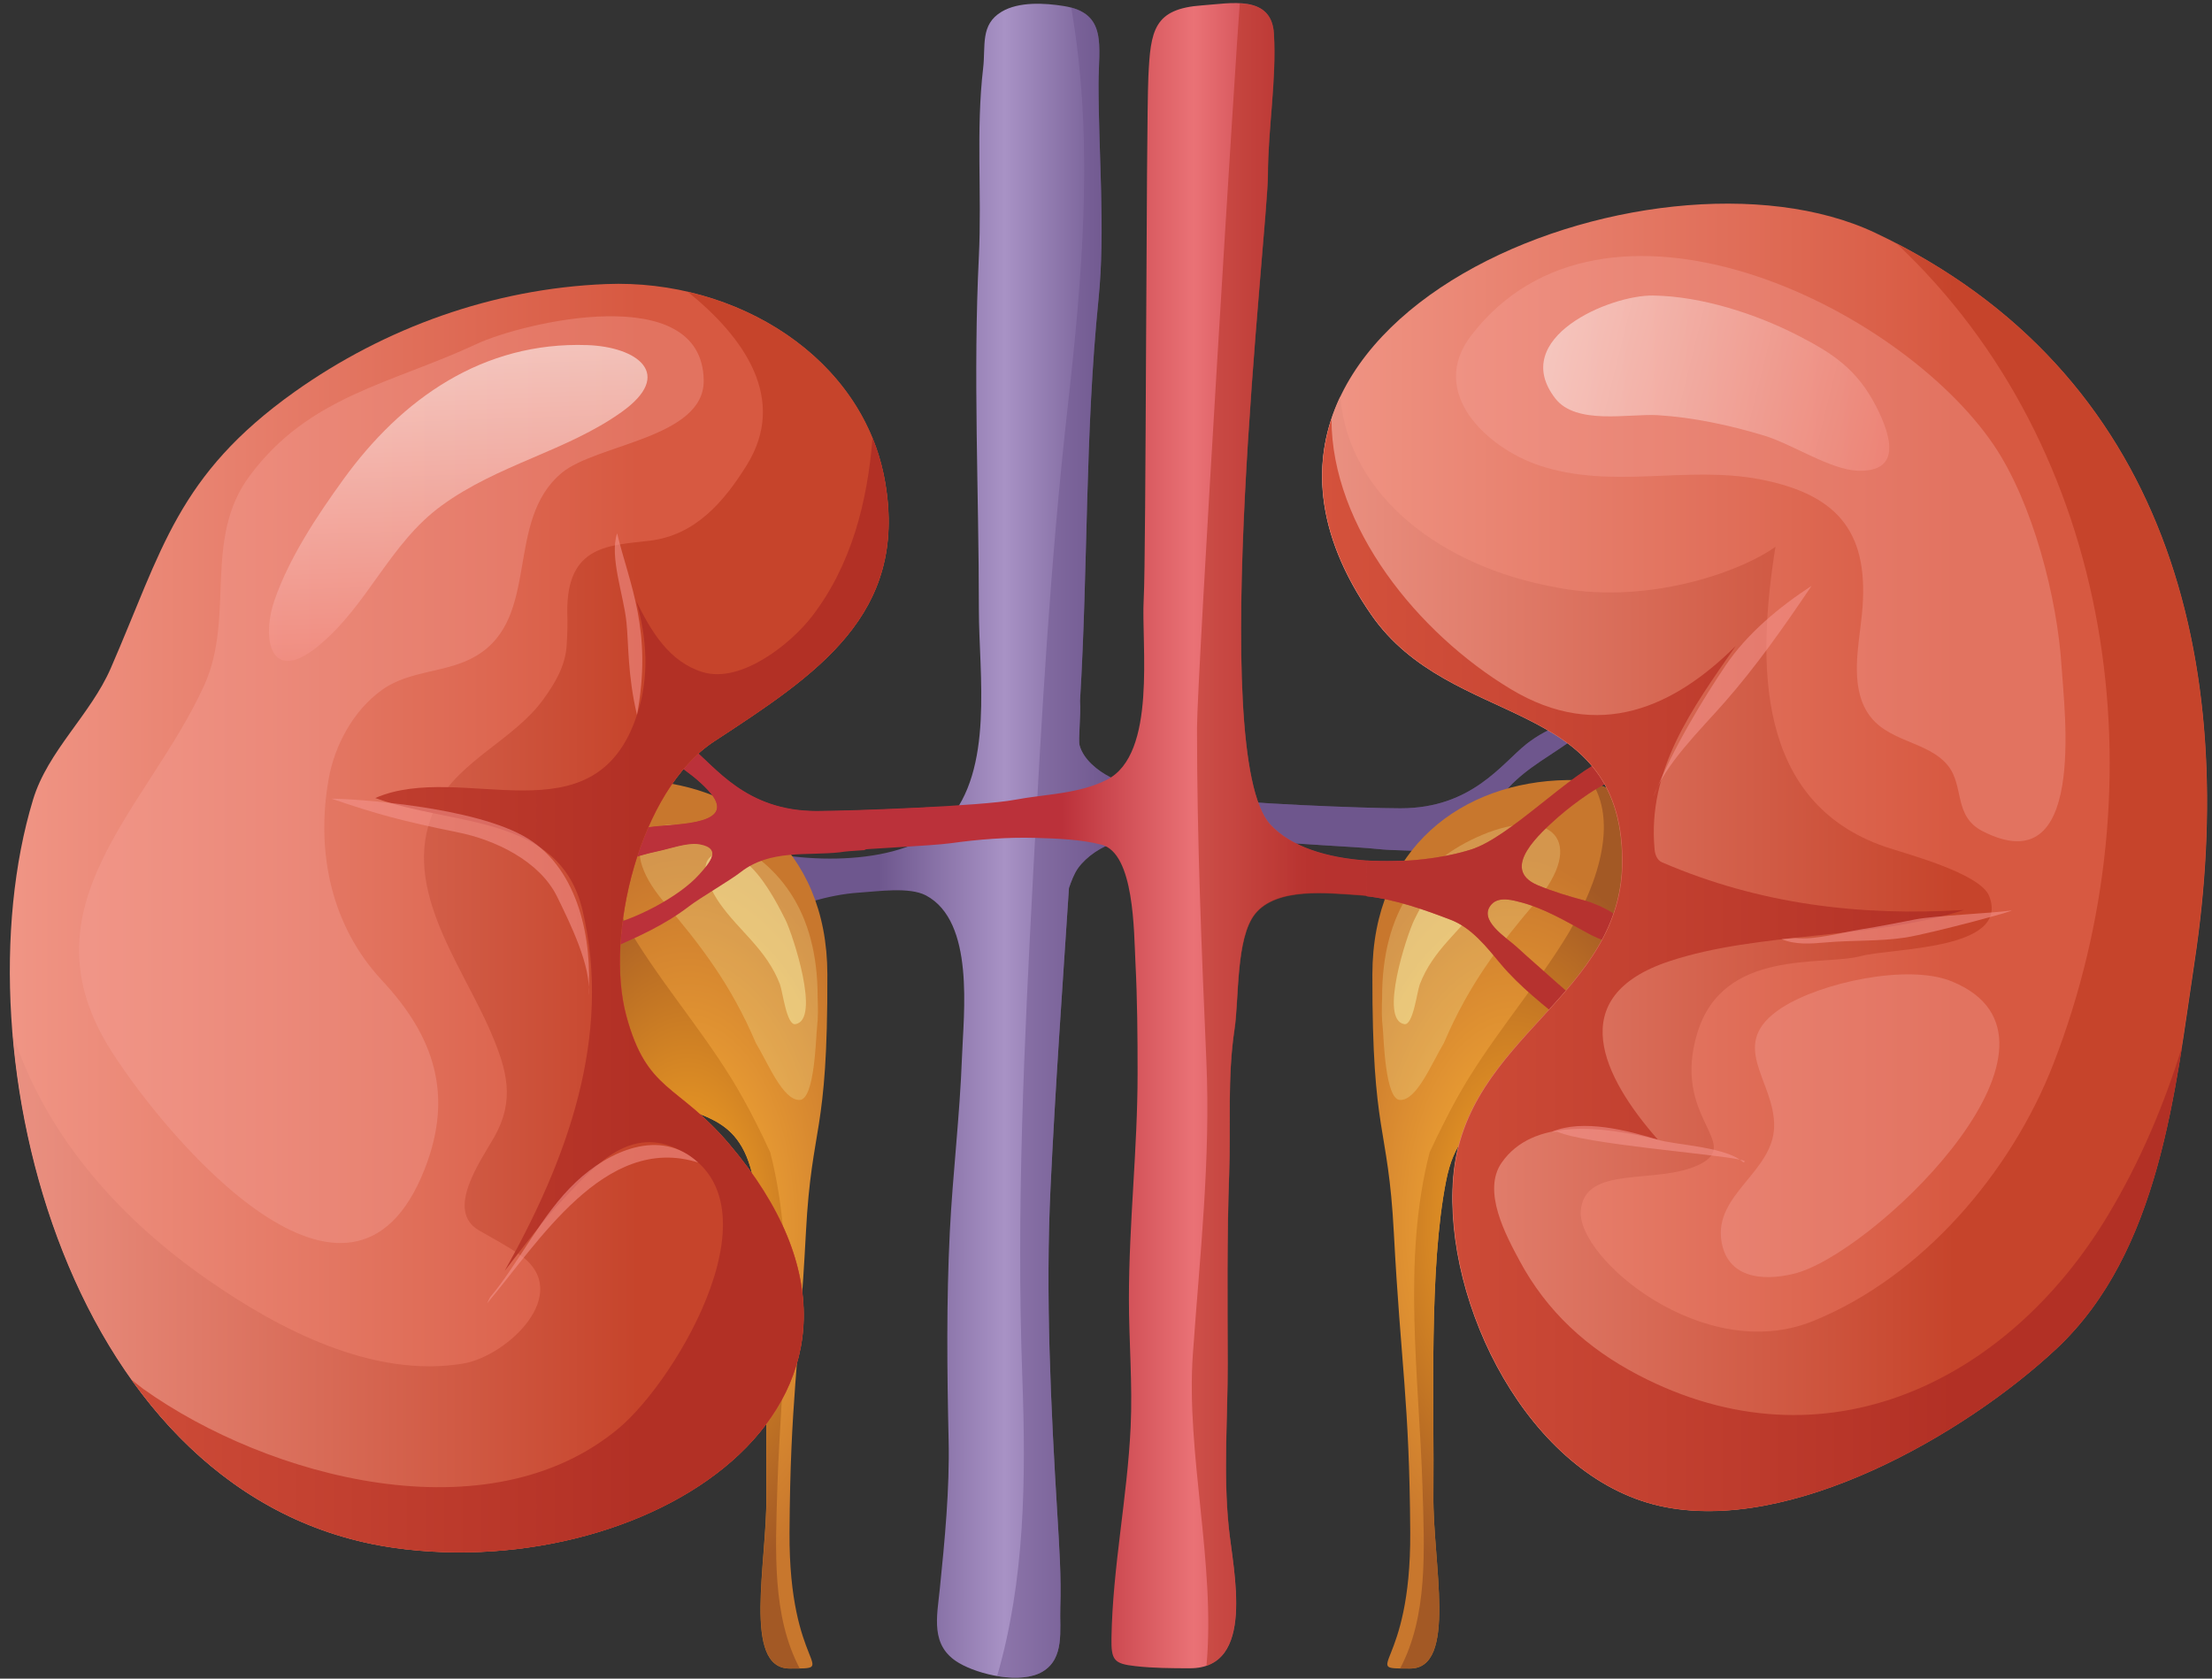
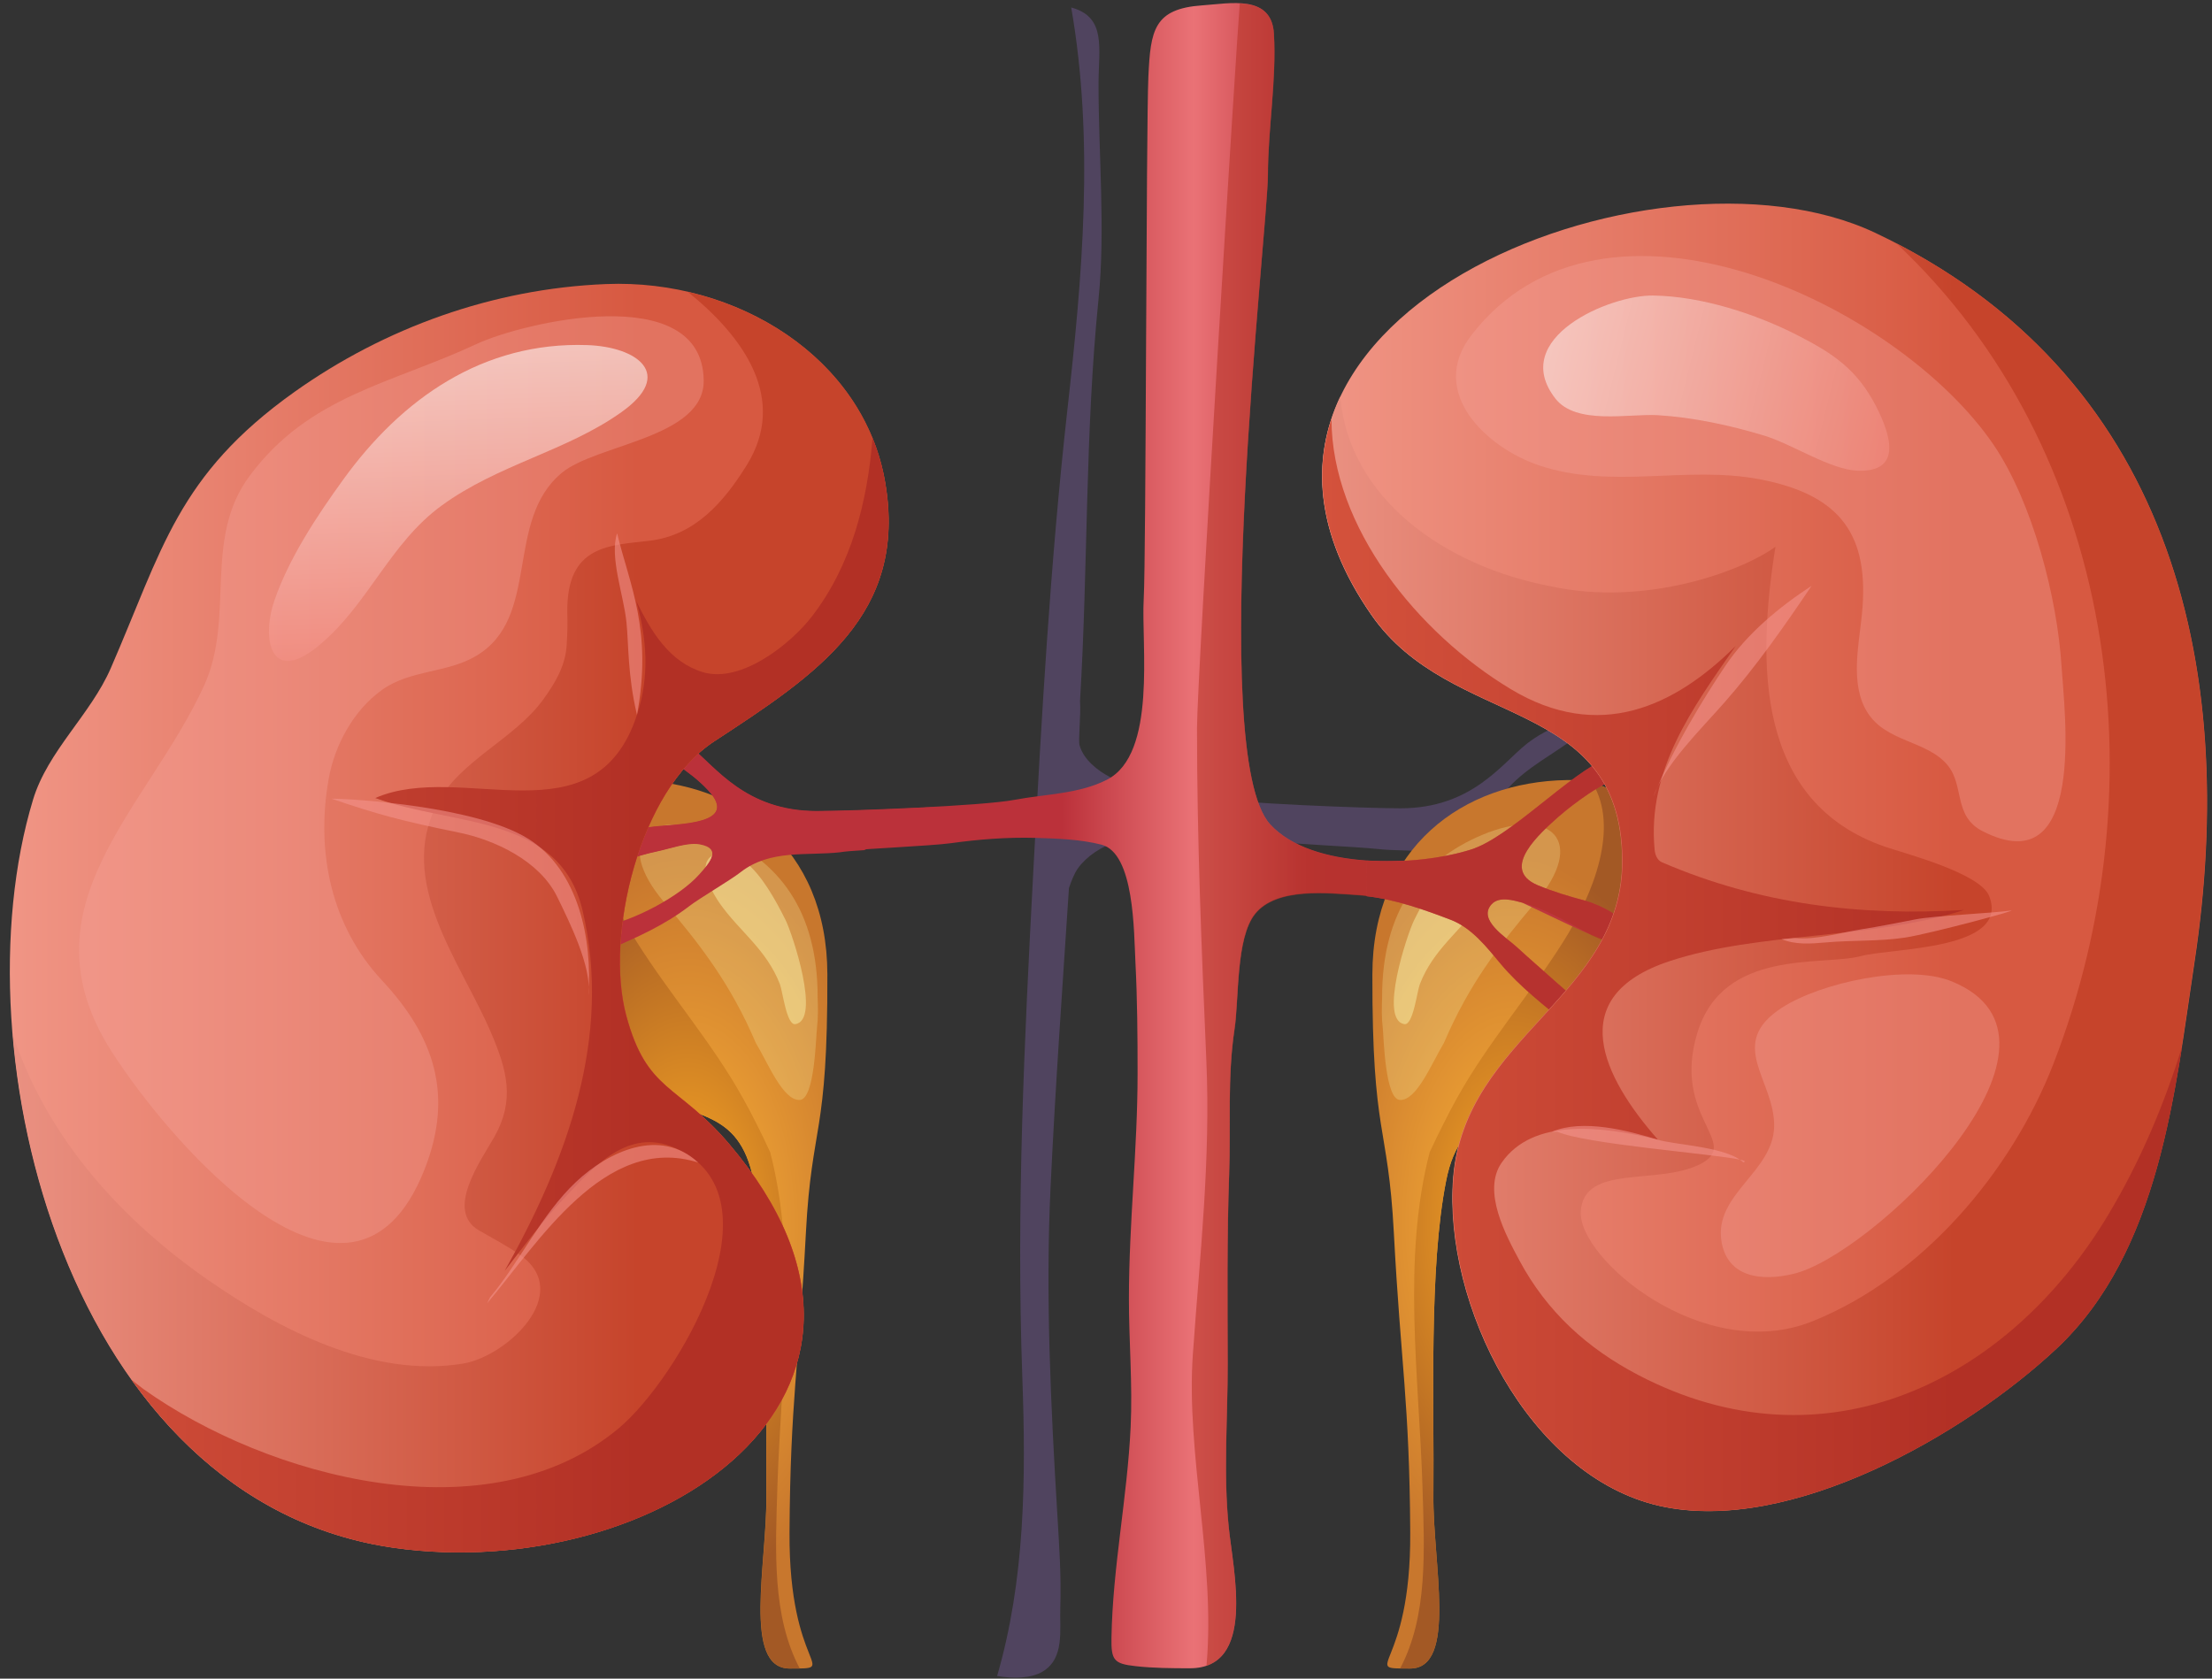
<svg xmlns="http://www.w3.org/2000/svg" width="166" height="126" viewBox="0 0 166 126" fill="none">
  <rect x="0" y="0" width="166" height="126" fill="#333333" stroke="none" />
-   <path d="M117 63.662C118.85 64.052 120.34 64.652 122 65.482C123.06 62.502 119.2 62.062 117.24 61.822C115.54 61.612 110.83 61.702 113.23 59.102C114.65 57.562 116.57 56.612 118.22 55.362C118.78 54.942 117.58 54.342 117.41 54.382C116.47 54.562 115.29 55.262 114.56 55.842C112.69 57.322 110.46 60.672 105.1 60.672C102.54 60.672 92.67 60.302 90.22 59.832C87.95 59.402 85.41 59.402 83.31 58.332C82.38 57.852 81.32 57.022 81.02 55.952C80.9 55.532 81.13 53.692 81.05 52.612C81.66 42.532 81.42 32.482 82.44 22.442C82.96 17.282 82.44 11.632 82.44 6.312C82.44 3.452 83.14 0.982 79.83 0.452C78.4 0.222 76.47 0.112 75.18 0.872C73.54 1.842 73.98 3.442 73.78 5.112C73.23 9.812 73.69 14.532 73.46 19.242C73.02 28.122 73.46 36.852 73.46 45.772C73.46 50.592 74.62 57.792 71.06 61.682C67.92 65.112 60.08 64.852 56 63.572C53.04 62.642 51.23 59.502 48.33 58.332C46.99 59.062 48.68 60.422 49.43 61.092C50.76 62.282 53.9 65.002 51 66.232C49.8 66.742 48.61 67.082 47.37 67.422C46.54 67.652 43.52 68.912 44.35 70.182C44.95 71.112 46.79 70.092 47.48 69.712C48.96 68.892 50.51 68.002 52.16 67.552C52.84 67.362 53.88 67.062 54.43 67.662C55.52 68.842 53.29 70.192 52.56 70.862C51.53 71.812 50.46 72.722 49.42 73.662C48.53 74.472 47.54 75.232 46.58 75.962C45.95 76.452 44.69 76.812 44.75 77.802C44.79 78.512 45.05 78.572 45.66 78.572C46.66 78.562 47.98 77.312 48.72 76.712C50.45 75.322 52.34 73.852 53.75 72.152C54.81 70.872 55.94 69.442 57.5 68.842C59.69 68.002 62.11 67.152 64.46 67.002C65.9 66.912 68.23 66.552 69.49 67.212C73.17 69.172 72.31 76.052 72.19 79.382C72.03 83.742 71.5 88.082 71.28 92.442C71.02 97.672 71.07 102.902 71.19 108.132C71.27 111.752 70.9 115.612 70.53 119.242C70.32 121.352 69.78 123.542 71.96 124.822C73.48 125.722 76.63 126.432 78.24 125.472C79.92 124.472 79.51 122.312 79.57 120.682C79.65 118.322 79.49 116.062 79.35 113.702C78.86 105.612 78.45 97.192 78.84 89.092C79.2 81.512 79.73 74.142 80.22 66.652C80.41 66.122 80.59 65.602 80.91 65.152C81.54 64.282 82.7 63.502 83.73 63.232C85.29 62.832 87.03 62.772 88.67 62.722C90.82 62.662 92.95 62.832 95.04 63.122C96.47 63.322 101.9 63.562 103.34 63.722C105.86 64.002 108.59 63.492 110.81 65.222C111.59 65.832 113.84 67.142 114.65 67.762C116.5 69.182 118.52 70.082 120.66 71.002C121.12 70.562 120.99 69.902 121.12 69.372C118.86 68.932 115.44 67.172 113.93 65.472C113.22 64.682 112.09 63.442 113.91 63.122C114.79 62.992 116.13 63.482 117 63.662Z" fill="url(#paint0_linear_1593_10559)" />
  <path opacity="0.49" d="M113.9 63.142C114.79 62.992 116.13 63.472 117 63.663C118.85 64.052 120.34 64.652 122 65.482C123.06 62.502 119.2 62.062 117.24 61.822C115.54 61.612 110.83 61.702 113.23 59.102C114.65 57.562 116.57 56.612 118.22 55.362C118.78 54.942 117.58 54.342 117.41 54.382C116.47 54.562 115.29 55.263 114.56 55.843C112.69 57.322 110.46 60.672 105.1 60.672C102.54 60.672 92.67 60.303 90.22 59.833C87.95 59.403 85.41 59.403 83.31 58.333C82.38 57.852 81.32 57.023 81.02 55.953C80.9 55.532 81.13 53.692 81.05 52.612C81.66 42.532 81.42 32.483 82.44 22.442C82.96 17.282 82.44 11.633 82.44 6.312C82.44 3.623 83.06 1.282 80.39 0.562C82.13 10.553 81.23 20.733 80.1 30.773C78.81 42.333 78.16 53.872 77.54 65.492C76.87 78.132 76.26 90.712 76.72 103.362C77 111.082 76.92 118.592 74.83 125.802C76.08 126.012 77.38 125.983 78.24 125.473C79.92 124.473 79.51 122.312 79.57 120.682C79.65 118.322 79.49 116.063 79.35 113.703C78.86 105.613 78.45 97.192 78.84 89.093C79.2 81.513 79.73 74.142 80.22 66.653C80.41 66.123 80.59 65.603 80.91 65.153C81.54 64.282 82.7 63.502 83.73 63.232C85.29 62.832 87.03 62.773 88.67 62.722C90.82 62.663 92.95 62.832 95.04 63.122C96.47 63.322 101.9 63.562 103.34 63.722C105.86 64.002 108.59 63.492 110.81 65.222C111.59 65.832 113.84 67.142 114.65 67.763C116.5 69.183 118.52 70.082 120.66 71.002C121.12 70.562 120.99 69.902 121.12 69.372C118.86 68.932 115.44 67.172 113.93 65.472C113.21 64.703 112.08 63.462 113.9 63.142Z" fill="#6E578E" />
  <path d="M60.48 92.512C59.95 102.522 59.31 105.132 59.25 115.002C59.18 125.422 63.14 125.232 59.27 125.242C55.69 125.252 57.57 117.272 57.51 112.232C57.44 105.492 57.87 95.222 56.55 88.602C55.44 83.022 51.82 84.132 48.4 81.772C45.79 79.962 43.82 76.972 42.51 73.672C39.98 67.292 40.22 58.442 47.49 58.552C55.3 58.672 62.081 63.602 62.09 73.142C62.12 85.442 60.92 84.192 60.48 92.512Z" fill="url(#paint1_radial_1593_10559)" />
  <path d="M45.58 58.781C43.57 62.091 45.45 67.021 47.81 70.741C50.33 74.731 53.45 78.281 55.75 82.421C56.5 83.761 57.17 85.121 57.8 86.491C59.88 94.511 58.6 103.341 58.34 111.581C58.19 116.411 57.93 121.301 60.02 125.241C59.81 125.241 59.57 125.241 59.28 125.241C55.7 125.251 57.58 117.271 57.52 112.231C57.45 105.491 57.88 95.221 56.56 88.601C55.45 83.021 51.83 84.131 48.41 81.771C45.8 79.961 43.83 76.971 42.52 73.671C40.24 67.911 40.23 60.171 45.58 58.781Z" fill="url(#paint2_radial_1593_10559)" />
  <path opacity="0.25" d="M53.86 62.673C58.42 64.593 61.38 68.333 61.36 74.903C61.39 75.663 61.4 76.423 61.31 77.173C61.23 77.783 61.15 82.523 60.02 82.563C58.76 82.613 57.68 79.883 56.72 78.283C54.82 73.823 52.51 70.873 49.86 67.743C45.95 63.153 48.64 60.473 53.86 62.673Z" fill="#FBF5AE" />
  <path opacity="0.46" d="M54.01 67.803C55.49 69.913 57.52 71.253 58.53 73.883C58.74 74.433 59.03 76.983 59.69 76.873C61.62 76.563 59.48 70.133 58.96 69.073C58.2 67.543 57.16 65.663 55.92 64.693C55.27 64.183 53.88 63.683 53.22 64.403C52.44 65.283 53.51 67.083 54.01 67.803Z" fill="#FBF5AE" />
  <path d="M49.38 63.872C47.53 64.262 46.04 64.872 44.38 65.692C43.32 62.712 47.18 62.272 49.14 62.032C50.84 61.822 55.55 61.912 53.15 59.312C51.73 57.772 49.81 56.822 48.16 55.572C47.6 55.152 48.8 54.552 48.97 54.582C49.9 54.762 51.09 55.462 51.82 56.042C53.69 57.522 55.93 60.872 61.28 60.872C63.84 60.872 73.71 60.502 76.16 60.032C78.43 59.602 80.96 59.602 83.06 58.532C86.85 56.612 85.63 48.392 85.83 44.952C86.01 41.922 86.01 9.532 86.18 5.762C86.34 2.262 86.59 0.652 90.23 0.402C92.29 0.262 95.43 -0.438 95.6 2.532C95.8 6.002 95.16 9.582 95.15 13.082C95.14 17.282 90.51 56.612 95.32 61.872C98.46 65.302 106.3 65.042 110.38 63.762C113.34 62.832 115.15 59.692 118.05 58.522C119.39 59.252 117.7 60.612 116.95 61.282C115.62 62.472 112.47 65.192 115.38 66.422C116.58 66.932 117.77 67.272 119.01 67.602C119.85 67.822 122.86 69.092 122.03 70.362C121.42 71.292 119.59 70.272 118.9 69.892C117.42 69.072 115.87 68.182 114.22 67.732C113.54 67.542 112.5 67.242 111.94 67.842C110.85 69.022 113.08 70.372 113.81 71.042C114.84 71.992 115.91 72.902 116.95 73.842C117.84 74.652 118.83 75.412 119.79 76.142C120.42 76.622 121.68 76.992 121.62 77.972C121.58 78.682 121.32 78.752 120.71 78.742C119.71 78.732 118.39 77.482 117.65 76.882C115.92 75.492 114.03 74.022 112.62 72.322C111.56 71.042 110.43 69.612 108.87 69.012C106.68 68.172 104.26 67.322 101.9 67.172C99.68 67.032 95.8 66.562 94.18 68.592C92.73 70.412 92.99 74.962 92.64 77.262C92.1 80.842 92.37 84.532 92.24 88.142C92.07 92.872 92.12 97.612 92.13 102.342C92.14 106.442 91.79 110.532 92.21 114.632C92.55 117.952 94.27 125.242 89.28 125.222C87.96 125.222 86.53 125.212 85.21 125.062C83.6 124.882 83.38 124.622 83.41 122.942C83.5 117.612 84.6 112.422 84.85 107.102C85 103.892 84.72 100.712 84.72 97.522C84.72 91.752 85.37 86.302 85.37 80.572C85.37 77.772 85.35 75.012 85.21 72.262C85.09 69.942 85.14 64.042 82.66 63.402C81.1 63.002 79.36 62.942 77.72 62.892C75.57 62.832 73.44 63.002 71.35 63.292C69.92 63.492 64.49 63.732 63.05 63.892C60.53 64.172 57.8 63.662 55.58 65.392C54.8 66.002 52.55 67.312 51.74 67.932C49.89 69.352 47.87 70.252 45.73 71.172C45.27 70.732 45.4 70.072 45.27 69.542C47.53 69.102 50.95 67.342 52.47 65.642C53.18 64.852 54.31 63.612 52.49 63.292C51.59 63.202 50.25 63.692 49.38 63.872Z" fill="url(#paint3_linear_1593_10559)" />
  <path opacity="0.59" d="M114.23 67.752C115.88 68.202 117.43 69.102 118.91 69.912C119.6 70.292 121.44 71.312 122.04 70.382C122.86 69.112 119.85 67.852 119.02 67.622C117.78 67.292 116.59 66.942 115.39 66.442C112.49 65.212 115.64 62.492 116.96 61.302C117.71 60.632 119.39 59.262 118.06 58.542C115.16 59.702 113.35 62.842 110.39 63.782C106.31 65.062 98.47 65.322 95.33 61.892C90.52 56.632 95.15 17.302 95.16 13.102C95.17 9.602 95.81 6.022 95.61 2.552C95.51 0.792 94.38 0.322 93.04 0.262C92.83 2.552 89.83 50.912 89.83 54.652C89.83 62.962 90.17 71.262 90.53 79.562C90.86 87.102 90.05 94.142 89.52 101.622C88.99 109.122 91.24 117.382 90.54 125.042C93.93 123.872 92.52 117.652 92.22 114.662C91.8 110.562 92.15 106.472 92.14 102.372C92.13 97.642 92.08 92.902 92.25 88.172C92.38 84.562 92.11 80.872 92.65 77.292C93 74.982 92.75 70.442 94.19 68.622C95.81 66.592 99.69 67.062 101.91 67.202C104.26 67.352 106.69 68.202 108.88 69.042C110.45 69.642 111.57 71.082 112.63 72.352C114.04 74.042 115.93 75.512 117.66 76.912C118.4 77.512 119.72 78.752 120.72 78.772C121.33 78.782 121.59 78.712 121.63 78.002C121.69 77.022 120.43 76.652 119.8 76.172C118.84 75.442 117.86 74.682 116.96 73.872C115.92 72.932 114.85 72.022 113.82 71.072C113.09 70.392 110.86 69.052 111.95 67.872C112.51 67.262 113.55 67.572 114.23 67.752Z" fill="url(#paint4_linear_1593_10559)" />
  <path d="M104.6 92.512C105.13 102.522 105.771 105.132 105.831 115.002C105.901 125.422 101.94 125.232 105.81 125.242C109.39 125.252 107.511 117.272 107.571 112.232C107.641 105.492 107.211 95.222 108.531 88.602C109.641 83.022 113.26 84.132 116.68 81.772C119.29 79.962 121.261 76.972 122.571 73.672C125.101 67.292 124.861 58.442 117.591 58.552C109.781 58.672 103 63.602 102.99 73.142C102.97 85.442 104.16 84.192 104.6 92.512Z" fill="url(#paint5_radial_1593_10559)" />
  <path d="M119.51 58.781C121.52 62.091 119.64 67.021 117.28 70.741C114.76 74.731 111.64 78.281 109.34 82.421C108.6 83.761 107.93 85.121 107.29 86.491C105.21 94.511 106.49 103.341 106.75 111.581C106.9 116.411 107.16 121.301 105.07 125.241C105.28 125.241 105.52 125.241 105.81 125.241C109.39 125.251 107.51 117.271 107.57 112.231C107.64 105.491 107.21 95.221 108.53 88.601C109.64 83.021 113.26 84.131 116.68 81.771C119.29 79.961 121.26 76.971 122.57 73.671C124.84 67.911 124.86 60.171 119.51 58.781Z" fill="url(#paint6_radial_1593_10559)" />
  <path opacity="0.25" d="M111.221 62.673C106.661 64.593 103.701 68.333 103.721 74.903C103.691 75.663 103.681 76.423 103.771 77.173C103.841 77.783 103.931 82.523 105.061 82.563C106.321 82.613 107.401 79.883 108.361 78.283C110.261 73.823 112.571 70.873 115.221 67.743C119.141 63.153 116.441 60.473 111.221 62.673Z" fill="#FBF5AE" />
  <path opacity="0.46" d="M111.07 67.803C109.59 69.913 107.56 71.253 106.55 73.883C106.34 74.433 106.05 76.983 105.39 76.873C103.46 76.563 105.6 70.133 106.12 69.073C106.88 67.543 107.92 65.663 109.16 64.693C109.81 64.183 111.2 63.683 111.86 64.403C112.65 65.283 111.58 67.083 111.07 67.803Z" fill="#FBF5AE" />
-   <path d="M114.23 67.751C115.88 68.201 117.43 69.101 118.91 69.911C119.6 70.291 121.44 71.311 122.04 70.381C122.86 69.111 119.85 67.851 119.02 67.621C117.78 67.291 116.59 66.941 115.39 66.441C112.49 65.211 115.64 62.491 116.96 61.301C117.22 61.071 119.59 59.061 121.18 58.541C122.89 57.981 121.56 57.351 120.69 56.871C117.79 58.031 113.35 62.841 110.38 63.771C108.36 64.411 105.43 64.791 102.6 64.601C102.51 65.491 102.5 66.381 102.56 67.271C104.71 67.511 106.89 68.281 108.87 69.041C110.44 69.641 111.56 71.081 112.62 72.351C114.03 74.041 115.92 75.511 117.65 76.911C118.39 77.511 119.71 78.751 120.71 78.771C121.32 78.781 121.58 78.711 121.62 78.001C121.68 77.021 120.42 76.651 119.79 76.171C118.83 75.441 117.85 74.681 116.95 73.871C115.91 72.931 114.84 72.021 113.81 71.071C113.08 70.391 110.85 69.051 111.94 67.871C112.51 67.261 113.55 67.571 114.23 67.751Z" fill="url(#paint7_linear_1593_10559)" />
+   <path d="M114.23 67.751C119.6 70.291 121.44 71.311 122.04 70.381C122.86 69.111 119.85 67.851 119.02 67.621C117.78 67.291 116.59 66.941 115.39 66.441C112.49 65.211 115.64 62.491 116.96 61.301C117.22 61.071 119.59 59.061 121.18 58.541C122.89 57.981 121.56 57.351 120.69 56.871C117.79 58.031 113.35 62.841 110.38 63.771C108.36 64.411 105.43 64.791 102.6 64.601C102.51 65.491 102.5 66.381 102.56 67.271C104.71 67.511 106.89 68.281 108.87 69.041C110.44 69.641 111.56 71.081 112.62 72.351C114.03 74.041 115.92 75.511 117.65 76.911C118.39 77.511 119.71 78.751 120.71 78.771C121.32 78.781 121.58 78.711 121.62 78.001C121.68 77.021 120.42 76.651 119.79 76.171C118.83 75.441 117.85 74.681 116.95 73.871C115.91 72.931 114.84 72.021 113.81 71.071C113.08 70.391 110.85 69.051 111.94 67.871C112.51 67.261 113.55 67.571 114.23 67.751Z" fill="url(#paint7_linear_1593_10559)" />
  <g opacity="0.59">
    <path d="M114.23 67.751C115.88 68.201 117.43 69.101 118.91 69.911C119.6 70.291 121.44 71.311 122.04 70.381C122.86 69.111 119.85 67.851 119.02 67.621C117.78 67.291 116.59 66.941 115.39 66.441C112.49 65.211 115.64 62.491 116.96 61.301C117.22 61.071 119.59 59.061 121.18 58.541C122.89 57.981 121.56 57.351 120.69 56.871C117.79 58.031 113.35 62.841 110.38 63.771C108.36 64.411 105.43 64.791 102.6 64.601C102.51 65.491 102.5 66.381 102.56 67.271C104.71 67.511 106.89 68.281 108.87 69.041C110.44 69.641 111.56 71.081 112.62 72.351C114.03 74.041 115.92 75.511 117.65 76.911C118.39 77.511 119.71 78.751 120.71 78.771C121.32 78.781 121.58 78.711 121.62 78.001C121.68 77.021 120.42 76.651 119.79 76.171C118.83 75.441 117.85 74.681 116.95 73.871C115.91 72.931 114.84 72.021 113.81 71.071C113.08 70.391 110.85 69.051 111.94 67.871C112.51 67.261 113.55 67.571 114.23 67.751Z" fill="url(#paint8_linear_1593_10559)" />
  </g>
  <path d="M140.74 17.482C124.01 9.552 87.55 24.002 102.92 46.152C108.92 54.802 121.6 52.172 121.75 64.472C121.88 74.792 109.92 77.772 109.07 88.402C108.31 97.892 114.73 110.832 124.57 113.042C134.33 115.232 147.47 107.652 154.31 101.252C162.11 93.962 163.24 81.782 164.69 72.212C168.1 49.692 162.73 27.902 140.74 17.482Z" fill="url(#paint9_linear_1593_10559)" />
  <path d="M142.32 18.271C158.73 33.672 162.26 58.811 154.1 79.851C150.95 87.961 144.27 95.852 136.03 99.171C127.85 102.472 118.37 94.462 118.63 90.901C118.89 87.352 124.38 88.992 127.57 87.391C130.76 85.791 125.43 83.901 127.38 77.522C129.33 71.141 136.76 72.541 139.67 71.761C141.98 71.141 150.87 71.341 149.28 67.261C148.61 65.541 142.98 64.072 141.51 63.572C131.72 60.231 131.85 49.742 133.24 41.041C130.64 42.922 123.41 45.541 116.39 44.011C108.41 42.492 101.24 37.422 100.58 29.771C98.38 34.422 98.63 39.981 102.9 46.142C108.9 54.791 121.58 52.161 121.73 64.462C121.86 74.781 109.9 77.761 109.05 88.391C108.29 97.882 114.71 110.821 124.55 113.031C134.31 115.221 147.45 107.641 154.29 101.241C162.09 93.951 163.22 81.772 164.67 72.201C168.01 50.242 162.98 28.982 142.32 18.271Z" fill="url(#paint10_linear_1593_10559)" />
  <path d="M122.931 103.203C119.111 101.203 116.091 98.463 114.031 94.623C113.031 92.753 111.201 89.413 112.691 87.273C115.041 83.893 120.19 84.523 124.42 85.543C120.33 80.903 117.241 74.803 125.301 72.143C132.011 69.923 140.431 70.533 147.401 68.303C139.641 68.773 132.09 67.903 124.72 64.723C124.35 64.563 124.2 64.123 124.17 63.763C123.61 57.773 127.001 53.173 130.261 48.483C125.681 53.033 120.011 55.723 113.371 51.723C106.411 47.533 99.941 39.573 99.921 31.463C98.51 35.753 99.16 40.713 102.931 46.143C108.931 54.793 121.611 52.163 121.761 64.463C121.891 74.783 109.931 77.763 109.081 88.393C108.321 97.883 114.741 110.823 124.581 113.033C134.341 115.223 147.481 107.643 154.321 101.243C160.481 95.483 162.481 86.683 163.761 78.533C162.391 82.993 160.561 87.273 158.201 91.203C150.731 103.663 136.961 110.543 122.931 103.203Z" fill="url(#paint11_linear_1593_10559)" />
  <path opacity="0.35" d="M149.621 33.403C142.451 22.843 120.341 12.253 110.411 25.173C107.111 29.463 111.591 33.633 115.531 34.943C121.021 36.763 126.531 34.923 132.051 35.973C138.141 37.143 140.341 40.143 139.721 46.183C139.481 48.483 138.841 51.373 140.121 53.443C141.541 55.743 144.621 55.553 146.181 57.463C147.411 58.973 146.591 61.263 148.771 62.383C156.611 66.403 154.921 53.373 154.711 50.043C154.401 44.943 152.561 37.743 149.621 33.403Z" fill="#F7A49B" />
  <path opacity="0.35" d="M147.441 74.131C147.141 73.961 146.811 73.801 146.441 73.651C143.161 72.331 136.641 73.751 133.721 75.641C129.521 78.361 133.181 81.061 133.141 84.521C133.101 87.951 128.651 89.621 129.181 93.131C129.591 95.831 132.091 96.221 134.611 95.611C140.321 94.251 156.251 79.111 147.441 74.131Z" fill="#F7A49B" />
  <path opacity="0.5" d="M134.931 25.183C131.771 23.562 127.721 22.242 124.081 22.183C120.801 22.122 113.201 25.382 116.721 29.912C118.281 31.922 122.221 31.042 124.391 31.162C127.041 31.322 129.841 31.922 132.381 32.693C134.501 33.333 137.341 35.252 139.411 35.333C142.681 35.443 141.981 32.822 140.781 30.473C139.351 27.733 137.601 26.552 134.931 25.183Z" fill="url(#paint12_linear_1593_10559)" />
  <path opacity="0.54" d="M129.49 49.963C127.9 52.323 125.54 56.153 124.08 59.813C124.88 57.433 127.67 54.713 129.39 52.753C131.8 50.013 133.91 47.003 135.95 43.973C133.53 45.553 131.11 47.553 129.49 49.963Z" fill="#F69791" />
  <path opacity="0.54" d="M116.46 84.952H116.87C119.03 85.882 128.58 86.612 130.57 87.042C129.09 86.052 125.66 85.922 124.42 85.552C122.18 84.862 118.78 83.962 116.46 84.952Z" fill="#F69791" />
  <path opacity="0.54" d="M130.83 87.243C131.04 87.183 130.92 87.113 130.57 87.043C130.66 87.103 130.75 87.173 130.83 87.243Z" fill="#F69791" />
  <path opacity="0.54" d="M143.73 69.012C142.37 69.272 141.06 69.542 139.7 69.752C138.13 70.002 136.3 70.562 134.69 70.412L133.7 70.492C134.73 70.922 135.85 70.842 137 70.742C138.98 70.562 141.04 70.672 142.99 70.372C144.95 70.062 151.86 68.202 150.86 68.352C149.43 68.552 145.15 68.732 143.73 69.012Z" fill="#F69791" />
  <path d="M64.85 63.813C66.83 62.953 68.8 61.963 70.24 60.573C66.71 60.773 62.77 60.893 61.28 60.893C55.92 60.893 53.68 57.543 51.82 56.063C51.08 55.483 49.9 54.783 48.97 54.603C48.8 54.573 47.6 55.163 48.16 55.593C49.81 56.843 51.73 57.793 53.15 59.333C55.56 61.933 50.85 61.843 49.14 62.053C47.18 62.293 43.32 62.743 44.38 65.713C46.04 64.883 47.54 64.283 49.38 63.893C50.25 63.713 51.59 63.223 52.48 63.373C54.3 63.683 53.17 64.923 52.46 65.723C50.94 67.413 47.53 69.173 45.26 69.623C45.39 70.153 45.26 70.813 45.72 71.253C47.87 70.333 49.88 69.433 51.73 68.013C52.54 67.393 54.79 66.083 55.57 65.473C57.8 63.733 60.53 64.253 63.04 63.973C63.43 63.903 64.07 63.863 64.85 63.813Z" fill="url(#paint13_linear_1593_10559)" />
  <path d="M45.48 21.322C36.98 21.662 28.87 24.612 22.12 29.402C13.29 35.682 12.181 41.272 8.31 50.162C6.79 53.652 3.59 56.362 2.48 60.022C-3.29 79.052 5.15 112.772 29.631 116.192C49.041 118.902 70.79 104.832 54.72 85.882C50.84 81.312 48.541 82.022 46.99 76.222C45.391 70.252 47.95 59.352 53.59 55.652C61.291 50.612 68.13 46.152 66.42 36.202C64.82 26.852 55.29 20.922 45.48 21.322Z" fill="url(#paint14_linear_1593_10559)" />
  <path d="M51.621 21.912C55.841 25.312 59.121 29.952 56.041 34.912C54.321 37.682 52.181 40.162 48.791 40.582C45.781 40.952 42.521 40.852 42.571 45.942C42.601 46.742 42.581 47.542 42.531 48.342C42.461 49.952 41.651 51.292 40.731 52.552C38.601 55.472 34.481 57.112 32.811 60.322C29.741 66.222 34.561 72.182 36.831 77.472C38.081 80.372 38.641 82.582 37.111 85.312C36.081 87.132 33.381 90.862 35.941 92.352C36.991 92.962 38.061 93.512 39.051 94.212C43.071 97.082 38.061 101.802 34.751 102.352C27.981 103.472 20.951 99.792 15.551 96.032C9.181 91.592 3.781 85.662 1.161 78.222C1.091 78.022 1.031 77.812 0.961 77.602C2.411 94.932 11.721 113.672 29.641 116.182C49.051 118.892 70.801 104.822 54.731 85.872C50.851 81.302 48.551 82.012 47.001 76.212C45.401 70.242 47.961 59.342 53.601 55.642C61.301 50.602 68.141 46.142 66.431 36.192C65.171 28.832 58.981 23.612 51.621 21.912Z" fill="url(#paint15_linear_1593_10559)" />
  <path d="M65.48 32.871C65.1 37.651 63.9 42.421 60.93 46.271C59.35 48.321 55.62 51.321 52.74 50.451C50.21 49.681 48.85 47.371 47.74 45.101C48.56 47.921 48.75 50.811 47.8 53.671C44.62 63.301 34.67 57.061 28.16 59.901C33.92 62.021 41.99 61.101 43.71 68.301C45.97 77.811 42.56 87.051 37.87 95.401C39.35 93.481 40.8 91.551 42.37 89.901C44.59 87.561 47.12 84.631 50.63 86.151C59 89.761 50.84 103.521 46.44 107.201C36.65 115.401 20.11 110.911 10.79 104.281C10.47 104.051 10.18 103.801 9.87 103.561C14.58 110.161 21.14 115.001 29.63 116.191C49.04 118.901 70.79 104.831 54.72 85.881C50.84 81.311 48.54 82.021 46.99 76.221C45.39 70.251 47.95 59.351 53.59 55.651C61.29 50.611 68.13 46.151 66.42 36.201C66.23 35.041 65.91 33.931 65.48 32.871Z" fill="url(#paint16_linear_1593_10559)" />
  <path opacity="0.35" d="M35.76 25.822C29.33 28.822 23.24 29.692 18.76 35.682C15.19 40.452 17.67 46.292 15.32 51.452C11.09 60.732 1.42 68.042 8.38 78.932C12.63 85.582 26.33 101.742 31.85 87.802C34.08 82.162 32.57 77.772 28.66 73.582C24.93 69.582 23.67 64.092 24.66 58.492C25.11 55.932 26.52 53.322 28.67 51.782C30.81 50.252 33.55 50.542 35.75 49.222C40.61 46.322 37.83 39.092 42.16 35.492C44.75 33.332 52.86 32.882 52.81 28.552C52.71 20.982 39.23 24.202 35.76 25.822Z" fill="#F7A49B" />
  <path opacity="0.56" d="M44.07 25.903C36.27 25.633 30.15 29.903 25.74 36.023C23.78 38.733 21.7 41.873 20.6 45.053C20.16 46.313 20.04 47.723 20.37 48.643C20.78 49.773 21.87 50.143 23.87 48.503C27.61 45.443 29.23 40.793 33.15 37.943C37.39 34.853 42.53 33.863 46.64 30.933C50.66 28.073 47.81 26.033 44.07 25.903Z" fill="url(#paint17_linear_1593_10559)" />
  <path opacity="0.54" d="M39.611 62.941C35.721 60.531 26.491 59.951 24.881 59.951C28.261 61.101 30.051 61.601 34.381 62.481C37.121 63.031 40.501 64.611 41.821 67.331C42.681 69.101 44.461 72.631 44.151 74.711C44.471 70.611 43.451 65.311 39.611 62.941Z" fill="#F69791" />
  <path opacity="0.54" d="M43.231 88.712C40.601 91.192 39.001 94.731 36.781 97.371L36.551 97.832C40.361 93.332 45.391 85.041 52.391 87.261C49.541 84.611 45.661 86.421 43.231 88.712Z" fill="#F69791" />
  <path opacity="0.54" d="M47.011 46.691C47.181 48.341 47.091 50.641 47.801 53.661C48.991 47.351 47.241 43.881 46.311 40.031C45.721 41.781 46.811 44.701 47.011 46.691Z" fill="#F69791" />
  <defs>
    <linearGradient id="paint0_linear_1593_10559" x1="44.2" y1="63.103" x2="122.181" y2="63.103" gradientUnits="userSpaceOnUse">
      <stop offset="0.279" stop-color="#6E578E" />
      <stop offset="0.4" stop-color="#A892C5" />
      <stop offset="0.509" stop-color="#6E578E" />
    </linearGradient>
    <radialGradient id="paint1_radial_1593_10559" cx="0" cy="0" r="1" gradientUnits="userSpaceOnUse" gradientTransform="translate(51.585 91.804) rotate(180) scale(20.385 38.356)">
      <stop stop-color="#FCB237" />
      <stop offset="0.715" stop-color="#C8772D" />
    </radialGradient>
    <radialGradient id="paint2_radial_1593_10559" cx="0" cy="0" r="1" gradientUnits="userSpaceOnUse" gradientTransform="translate(51.584 91.803) rotate(180) scale(20.383 38.351)">
      <stop stop-color="#FBA823" />
      <stop offset="0.715" stop-color="#A35925" />
    </radialGradient>
    <linearGradient id="paint3_linear_1593_10559" x1="44.2" y1="62.764" x2="122.182" y2="62.764" gradientUnits="userSpaceOnUse">
      <stop offset="0.455" stop-color="#BB313A" />
      <stop offset="0.582" stop-color="#EA7276" />
      <stop offset="0.691" stop-color="#BE363D" />
    </linearGradient>
    <linearGradient id="paint4_linear_1593_10559" x1="44.2" y1="62.663" x2="122.182" y2="62.663" gradientUnits="userSpaceOnUse">
      <stop stop-color="#D4523C" />
      <stop offset="0.715" stop-color="#B23025" />
    </linearGradient>
    <radialGradient id="paint5_radial_1593_10559" cx="0" cy="0" r="1" gradientUnits="userSpaceOnUse" gradientTransform="translate(113.501 91.804) scale(20.385 38.356)">
      <stop stop-color="#FCB237" />
      <stop offset="0.715" stop-color="#C8772D" />
    </radialGradient>
    <radialGradient id="paint6_radial_1593_10559" cx="0" cy="0" r="1" gradientUnits="userSpaceOnUse" gradientTransform="translate(113.5 91.803) scale(20.383 38.352)">
      <stop stop-color="#FBA823" />
      <stop offset="0.715" stop-color="#A35925" />
    </radialGradient>
    <linearGradient id="paint7_linear_1593_10559" x1="44.201" y1="67.827" x2="122.182" y2="67.827" gradientUnits="userSpaceOnUse">
      <stop offset="0.455" stop-color="#BB313A" />
      <stop offset="0.582" stop-color="#EA7276" />
      <stop offset="0.691" stop-color="#BE363D" />
    </linearGradient>
    <linearGradient id="paint8_linear_1593_10559" x1="44.201" y1="67.827" x2="122.182" y2="67.827" gradientUnits="userSpaceOnUse">
      <stop stop-color="#D4523C" />
      <stop offset="0.715" stop-color="#B23025" />
    </linearGradient>
    <linearGradient id="paint9_linear_1593_10559" x1="99.224" y1="64.352" x2="165.634" y2="64.352" gradientUnits="userSpaceOnUse">
      <stop stop-color="#F09585" />
      <stop offset="0.715" stop-color="#D75941" />
    </linearGradient>
    <linearGradient id="paint10_linear_1593_10559" x1="99.236" y1="65.847" x2="165.633" y2="65.847" gradientUnits="userSpaceOnUse">
      <stop stop-color="#EA9182" />
      <stop offset="0.715" stop-color="#C6442B" />
    </linearGradient>
    <linearGradient id="paint11_linear_1593_10559" x1="99.229" y1="72.443" x2="165.638" y2="72.443" gradientUnits="userSpaceOnUse">
      <stop stop-color="#D4523C" />
      <stop offset="0.715" stop-color="#B23025" />
    </linearGradient>
    <linearGradient id="paint12_linear_1593_10559" x1="142.338" y1="31.592" x2="116.331" y2="25.108" gradientUnits="userSpaceOnUse">
      <stop stop-color="#F59187" />
      <stop offset="1" stop-color="white" />
    </linearGradient>
    <linearGradient id="paint13_linear_1593_10559" x1="44.2" y1="62.913" x2="122.182" y2="62.913" gradientUnits="userSpaceOnUse">
      <stop offset="0.455" stop-color="#BB313A" />
      <stop offset="0.582" stop-color="#EA7276" />
      <stop offset="0.691" stop-color="#BE363D" />
    </linearGradient>
    <linearGradient id="paint14_linear_1593_10559" x1="0.743" y1="68.914" x2="66.695" y2="68.914" gradientUnits="userSpaceOnUse">
      <stop stop-color="#F09585" />
      <stop offset="0.715" stop-color="#D75941" />
    </linearGradient>
    <linearGradient id="paint15_linear_1593_10559" x1="0.743" y1="69.222" x2="66.695" y2="69.222" gradientUnits="userSpaceOnUse">
      <stop stop-color="#EA9182" />
      <stop offset="0.715" stop-color="#C6442B" />
    </linearGradient>
    <linearGradient id="paint16_linear_1593_10559" x1="0.742" y1="74.701" x2="66.695" y2="74.701" gradientUnits="userSpaceOnUse">
      <stop stop-color="#D4523C" />
      <stop offset="0.715" stop-color="#B23025" />
    </linearGradient>
    <linearGradient id="paint17_linear_1593_10559" x1="34.777" y1="49.154" x2="33.976" y2="26.209" gradientUnits="userSpaceOnUse">
      <stop stop-color="#F59187" />
      <stop offset="1" stop-color="white" />
    </linearGradient>
  </defs>
</svg>